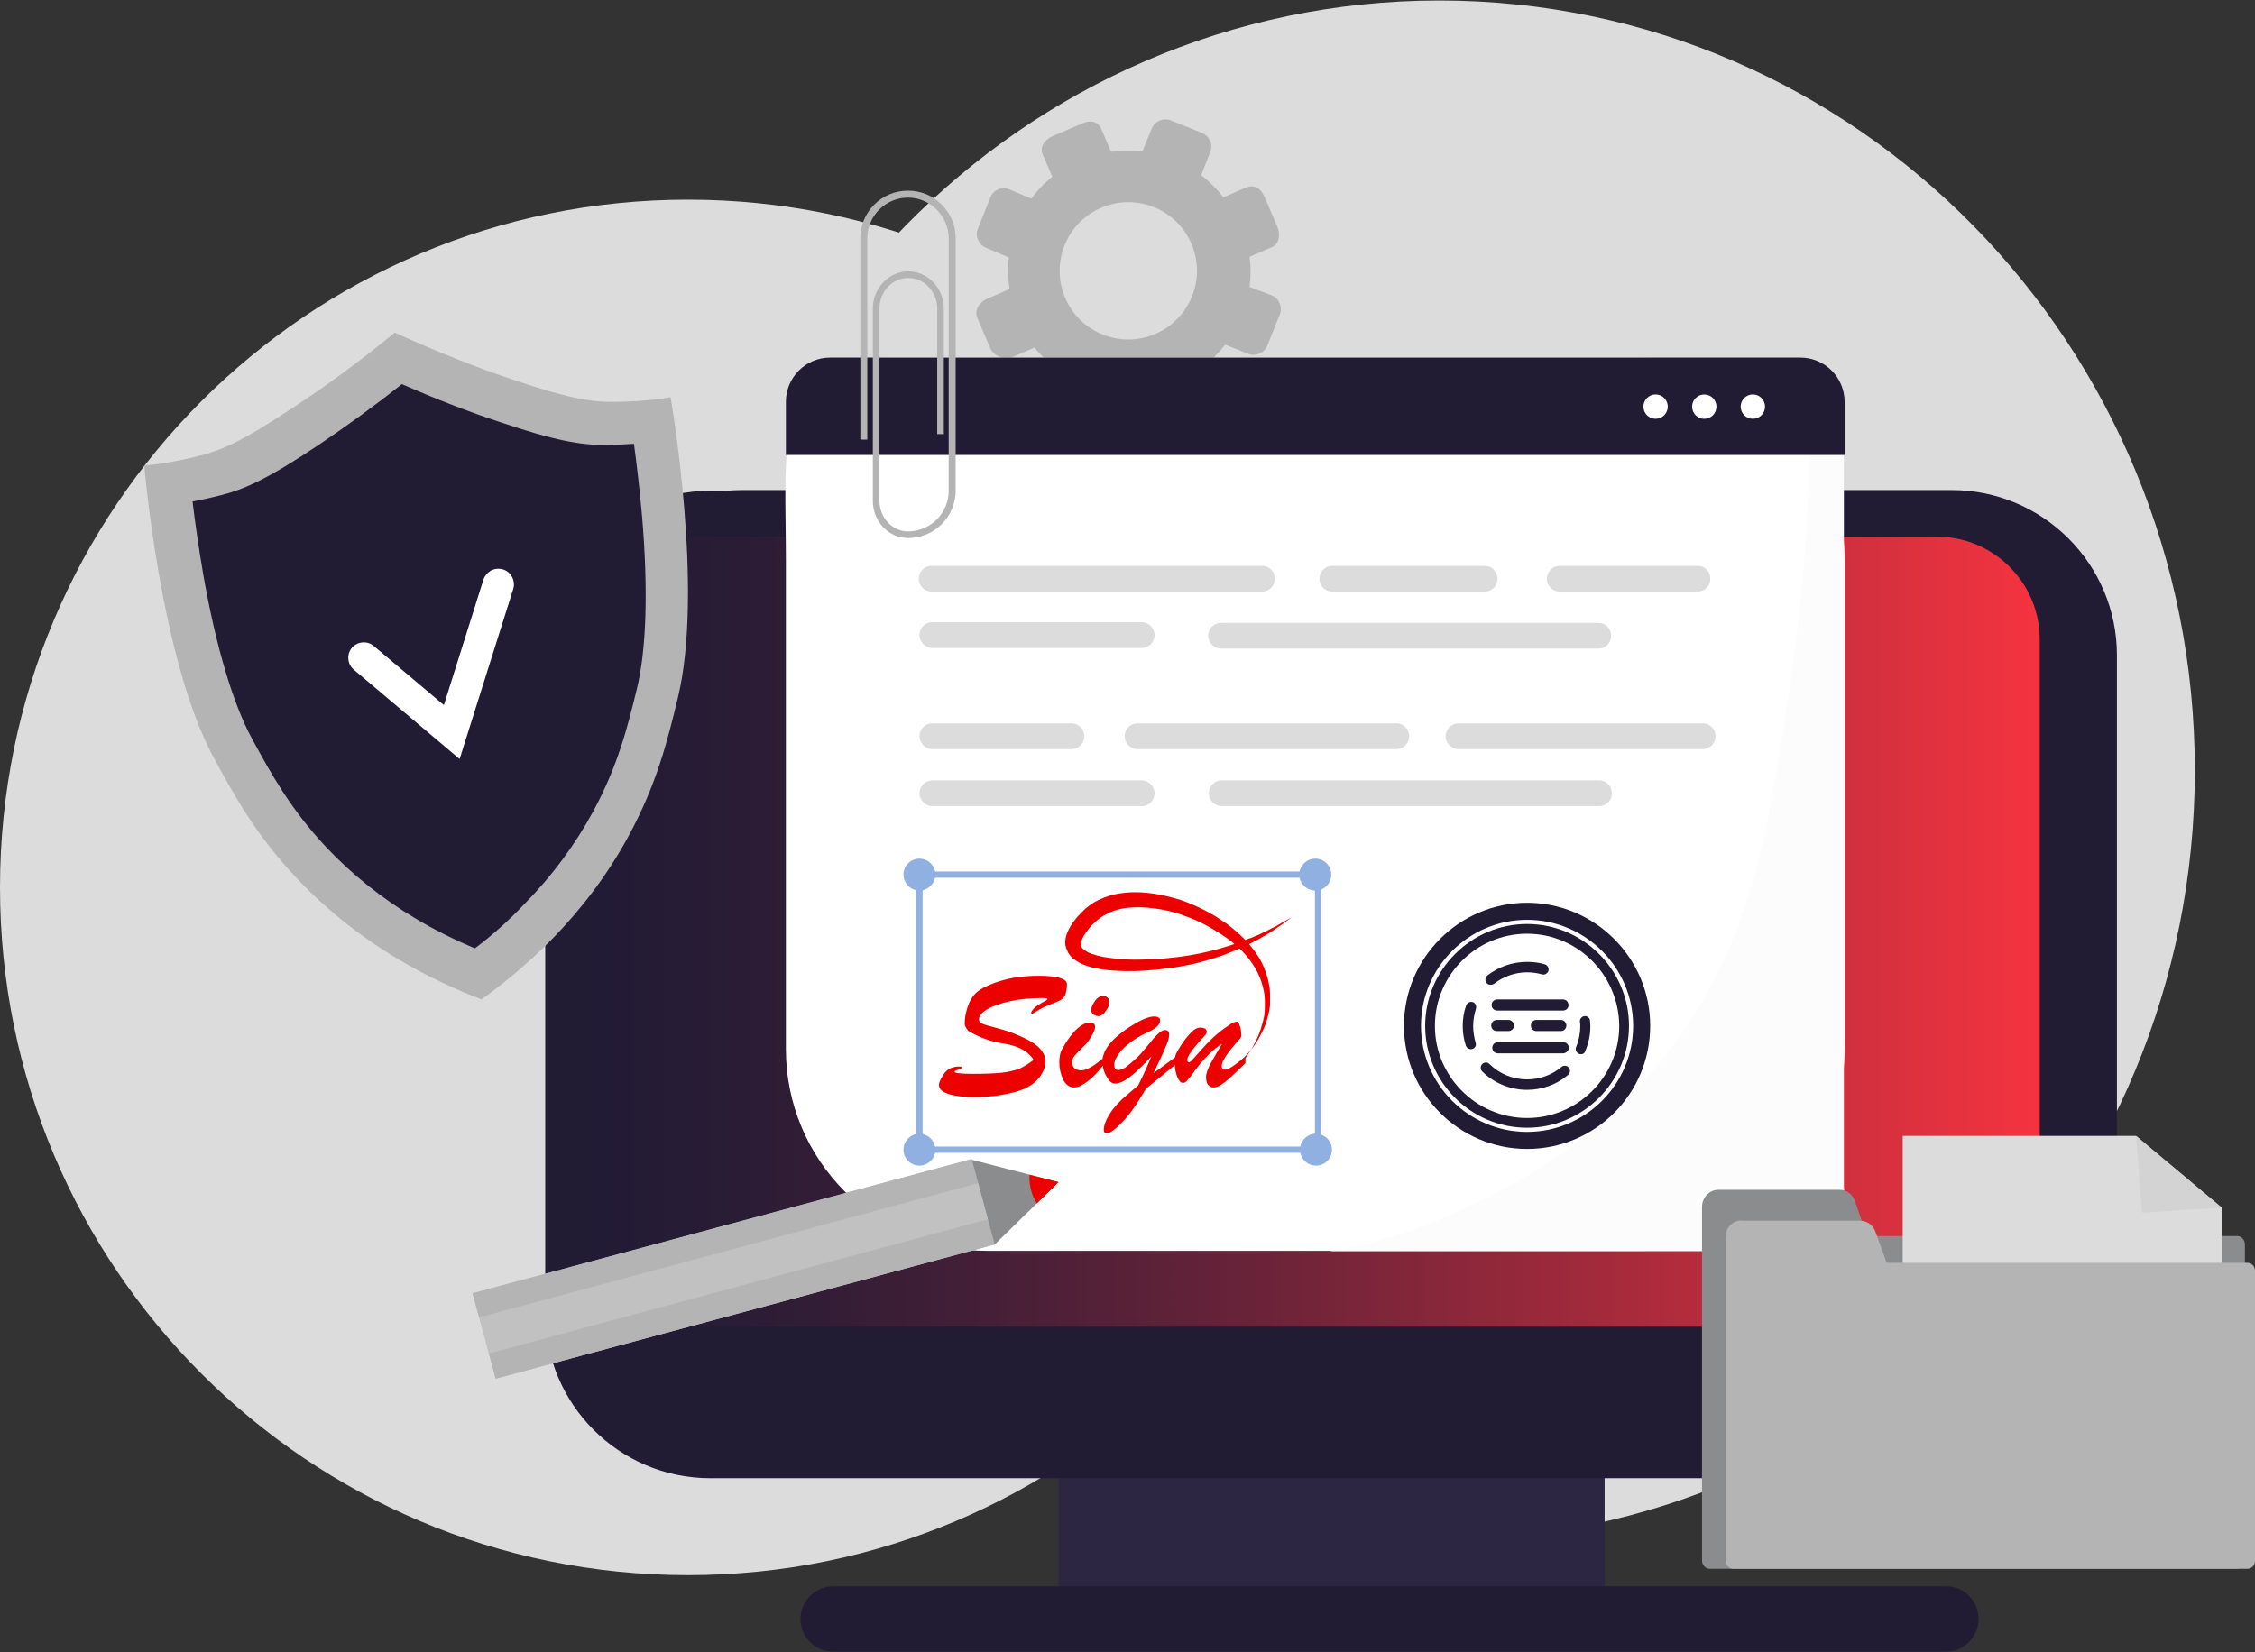
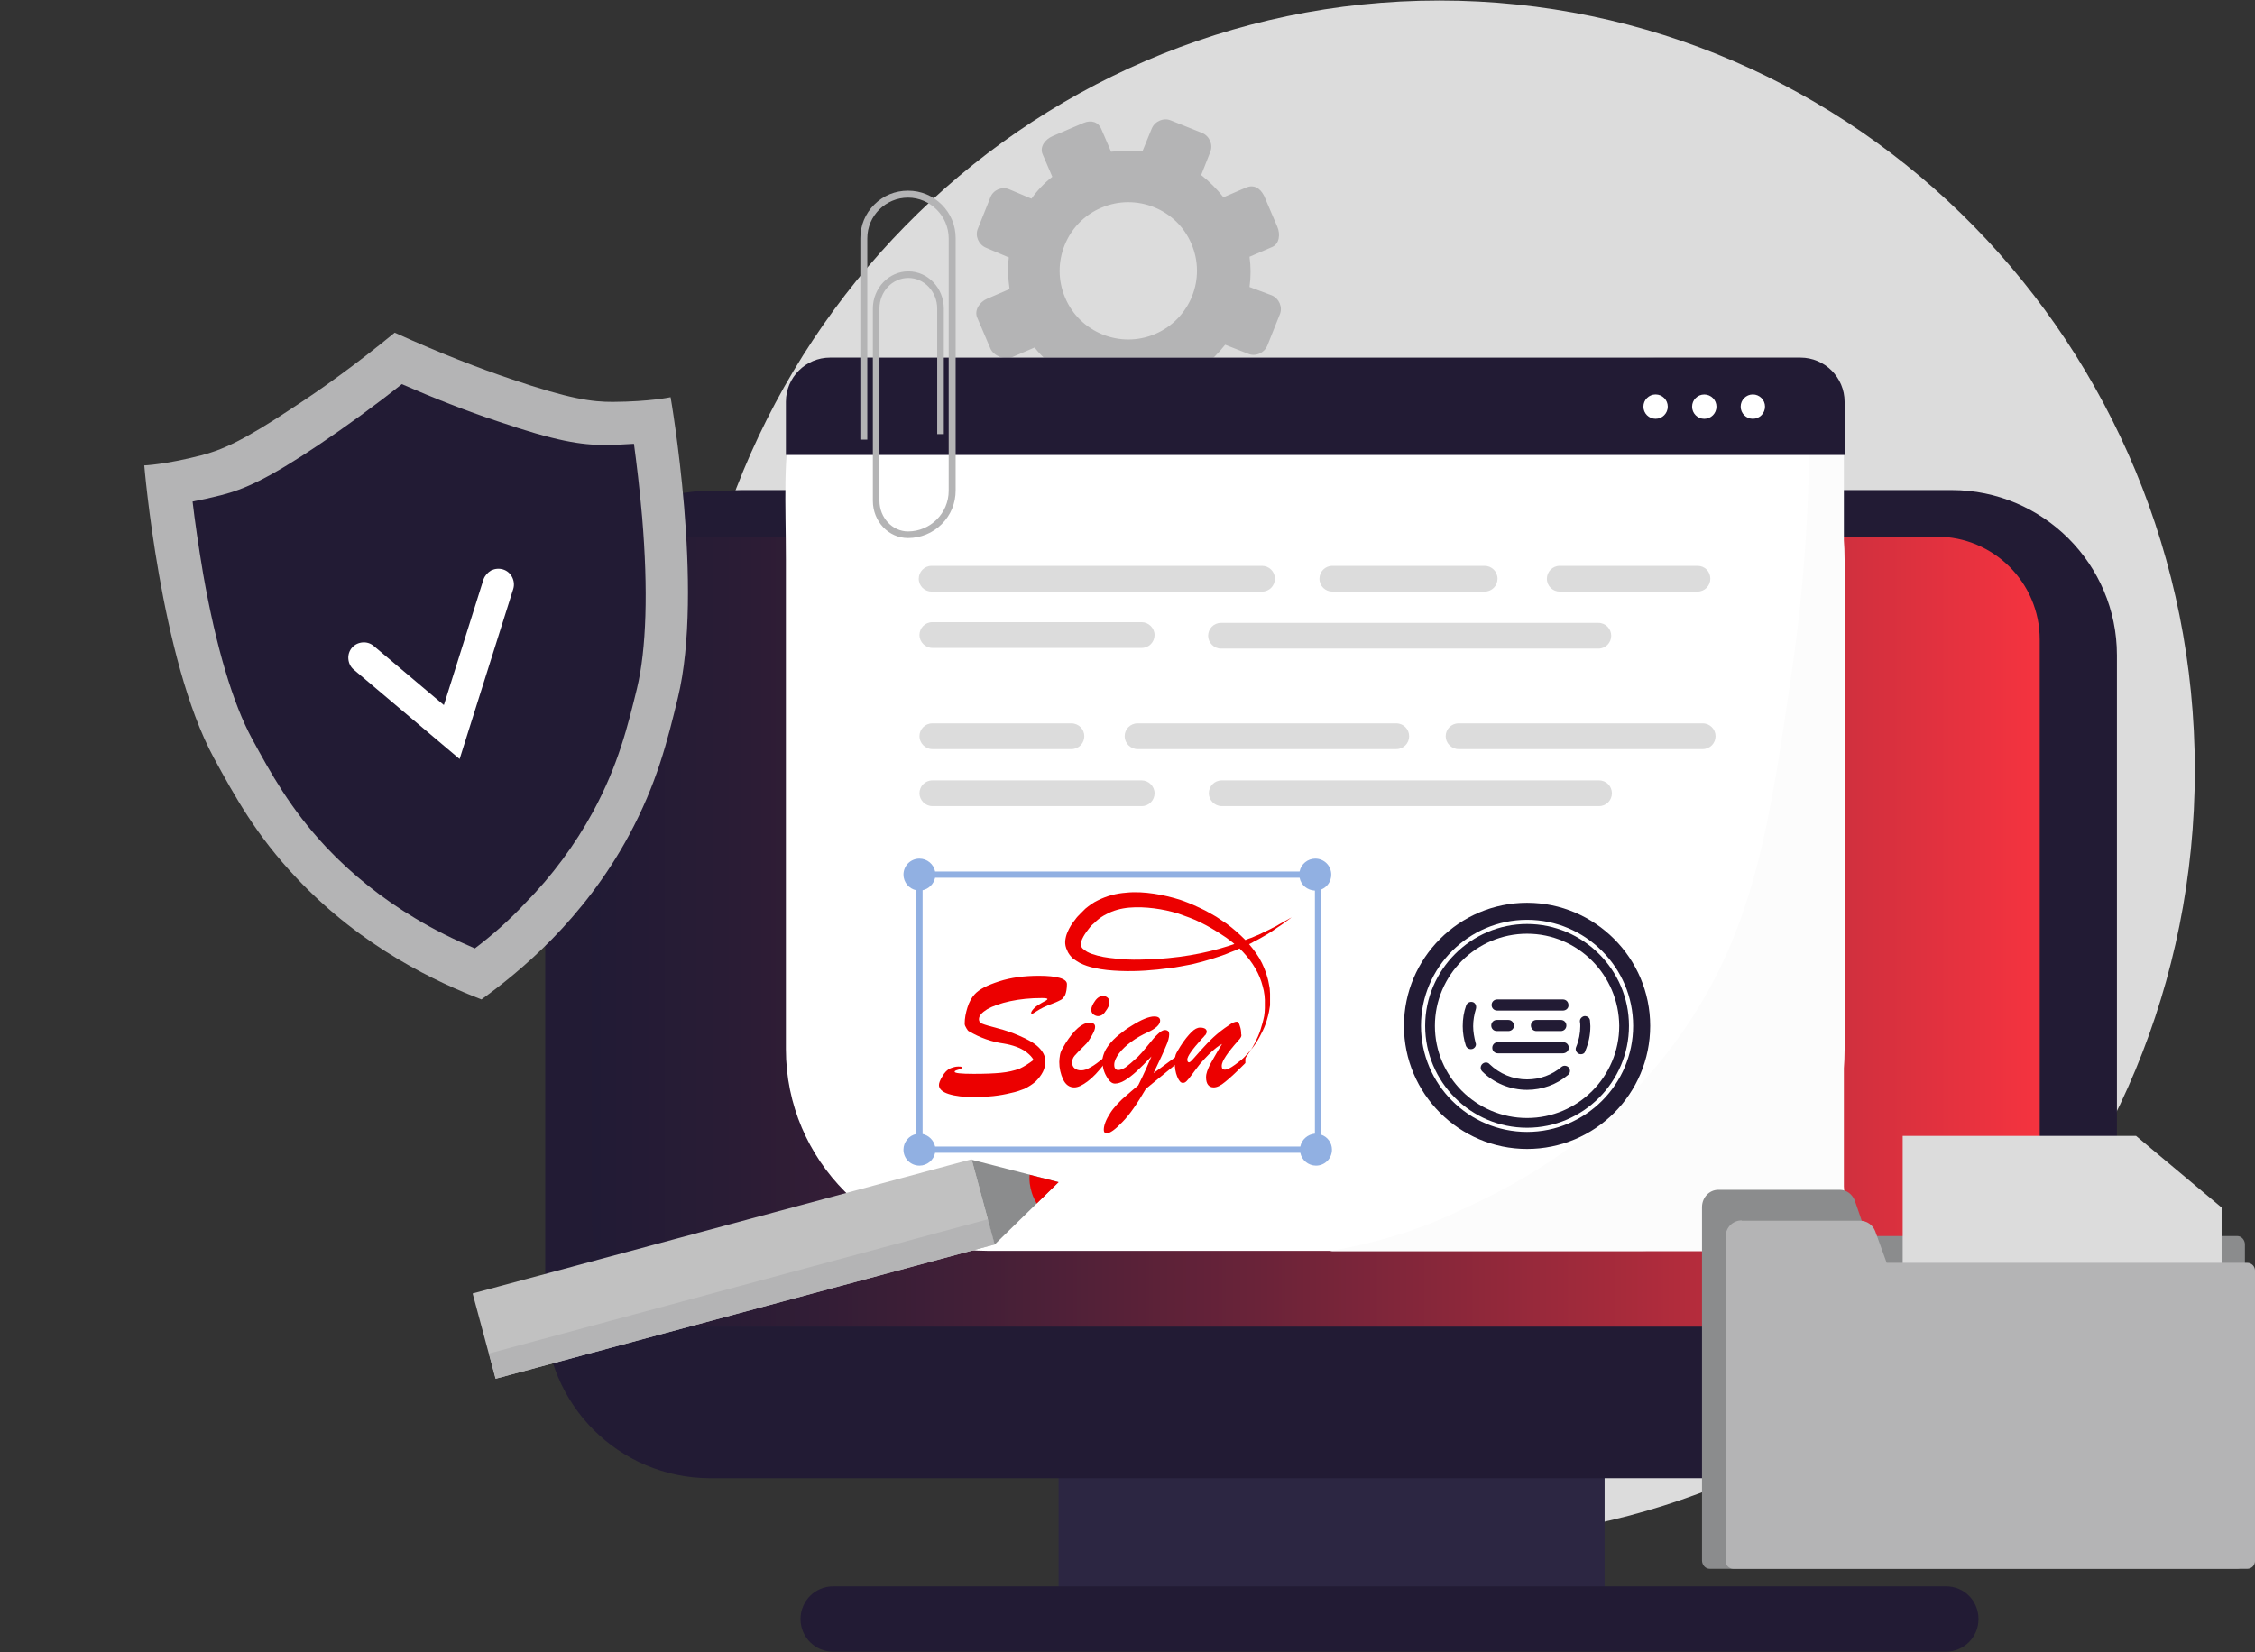
<svg xmlns="http://www.w3.org/2000/svg" width="307" height="225" viewBox="0 0 307 225" fill="none">
  <rect x="0" y="0" width="307" height="225" fill="#333333" stroke="none" />
  <g clip-path="url(#clip0_71_6558)">
    <path d="M195.964 209.732C252.763 209.732 298.807 162.798 298.807 104.901C298.807 47.004 252.763 0.069 195.964 0.069C139.166 0.069 93.121 47.004 93.121 104.901C93.121 162.798 139.166 209.732 195.964 209.732Z" fill="#DCDCDC" />
-     <path d="M93.657 214.506C145.383 214.506 187.315 172.574 187.315 120.848C187.315 69.123 145.383 27.191 93.657 27.191C41.932 27.191 0 69.123 0 120.848C0 172.574 41.932 214.506 93.657 214.506Z" fill="#DCDCDC" />
    <path d="M169.638 25.543L166.561 26.869C165.708 25.78 164.619 24.691 163.53 23.838L164.761 20.713C165.188 19.719 164.667 18.535 163.672 18.109L159.411 16.405C158.417 15.979 157.233 16.499 156.807 17.494L155.528 20.619C154.155 20.429 152.593 20.524 151.267 20.666L149.941 17.588C149.515 16.594 148.568 16.31 147.526 16.736L143.312 18.535C142.318 18.962 141.513 19.956 141.939 20.997L143.265 24.075C142.176 24.927 141.229 25.922 140.424 27.058L137.393 25.78C136.399 25.354 135.215 25.875 134.837 26.869L133.132 31.13C132.706 32.125 133.227 33.308 134.221 33.734L137.346 35.06C137.157 36.434 137.251 37.996 137.441 39.369L134.363 40.695C133.369 41.121 132.611 42.257 133.037 43.252L134.837 47.466C135.263 48.46 136.778 49.076 137.772 48.65L140.85 47.324C141.702 48.413 142.697 49.312 143.833 50.165L142.555 53.195C142.128 54.19 142.649 55.373 143.644 55.752L147.905 57.457C148.899 57.883 150.083 57.362 150.509 56.368L151.646 53.337C153.019 53.527 154.392 53.527 155.765 53.337L157.091 56.415C157.517 57.409 159.032 58.072 160.027 57.646L164.241 55.847C165.235 55.421 165.519 54.047 165.093 53.053L163.767 49.975C164.856 49.123 165.945 48.034 166.797 46.945L169.923 48.176C170.917 48.602 172.101 48.081 172.527 47.087L174.231 42.826C174.658 41.831 174.137 40.648 173.142 40.221L170.112 39.085C170.301 37.712 170.301 36.339 170.112 34.966L173.19 33.64C174.184 33.214 174.326 31.888 173.9 30.894L172.101 26.68C171.532 25.543 170.633 25.117 169.638 25.543ZM157.28 45.477C152.545 47.513 147.005 45.288 145.017 40.553C142.981 35.818 145.206 30.278 149.941 28.289C154.676 26.253 160.216 28.479 162.205 33.214C164.241 37.949 162.015 43.441 157.28 45.477Z" fill="#B4B4B5" />
    <path d="M213.91 193.965H166.514H144.117V217.876H166.514H213.91H218.456V193.965H213.91Z" fill="#2C2642" />
    <path d="M265.712 66.737H100.936C100.225 66.737 99.562 66.784 98.9 66.832H96.722C84.316 66.832 74.231 76.87 74.231 89.323V178.813C74.231 191.219 84.269 201.304 96.722 201.304H261.498C262.208 201.304 262.871 201.257 263.534 201.209H265.712C278.117 201.209 288.203 191.171 288.203 178.718V89.228C288.203 76.822 278.117 66.737 265.712 66.737Z" fill="#221B34" />
    <path d="M80.623 166.644V87.097C80.623 79.379 86.873 73.082 94.638 73.082H263.676C271.394 73.082 277.692 79.332 277.692 87.097V166.644C277.692 174.362 271.442 180.66 263.676 180.66H94.638C86.921 180.66 80.623 174.362 80.623 166.644Z" fill="url(#paint0_linear_71_6558)" />
    <path d="M264.954 216.03H113.435C110.973 216.03 108.984 218.018 108.984 220.481C108.984 222.943 110.973 224.931 113.435 224.931H264.906C267.368 224.931 269.357 222.943 269.357 220.481C269.357 218.018 267.416 216.03 264.954 216.03Z" fill="#221B34" />
    <path d="M223.663 170.338H134.456C119.305 170.338 106.994 158.027 106.994 142.875V76.16C106.994 61.008 105.1 48.697 120.252 48.697H223.663C238.815 48.697 251.126 61.008 251.126 76.16V142.923C251.126 158.075 238.815 170.338 223.663 170.338Z" fill="white" />
    <path d="M246.154 49.313C246.817 66.738 245.444 81.085 243.976 91.217C240.946 112.004 238.91 126.351 229.109 140.461C218.36 155.991 204.392 162.289 197.526 165.414C192.223 167.829 187.204 169.249 181.049 170.386H243.313C247.622 170.575 251.694 168.823 251.031 161.579V57.505C251.126 53.764 249.043 50.544 246.154 49.313Z" fill="#FCFCFC" />
    <path d="M251.126 54.711C251.126 51.396 248.427 48.697 245.113 48.697H113.008C109.693 48.697 106.994 51.396 106.994 54.711V61.955H251.126V54.711Z" fill="#221B34" />
    <path d="M232.024 57.036C232.94 57.036 233.682 56.294 233.682 55.378C233.682 54.463 232.94 53.721 232.024 53.721C231.109 53.721 230.367 54.463 230.367 55.378C230.367 56.294 231.109 57.036 232.024 57.036Z" fill="white" />
    <path d="M225.396 57.031C226.311 57.031 227.053 56.289 227.053 55.373C227.053 54.458 226.311 53.716 225.396 53.716C224.48 53.716 223.738 54.458 223.738 55.373C223.738 56.289 224.48 57.031 225.396 57.031Z" fill="white" />
    <path d="M238.636 57.031C239.551 57.031 240.293 56.289 240.293 55.373C240.293 54.458 239.551 53.716 238.636 53.716C237.72 53.716 236.979 54.458 236.979 55.373C236.979 56.289 237.72 57.031 238.636 57.031Z" fill="white" />
    <path d="M128.209 27.863C126.978 26.632 125.368 25.969 123.616 25.969C121.864 25.969 120.254 26.632 119.023 27.863C117.792 29.094 117.129 30.704 117.129 32.456V59.871H118.076V32.456C118.076 29.378 120.585 26.916 123.616 26.916C126.646 26.916 129.156 29.426 129.156 32.456V66.832C129.156 69.91 126.646 72.372 123.616 72.372C121.485 72.372 119.733 70.478 119.733 68.205V42.021C119.733 39.701 121.485 37.854 123.663 37.854C125.841 37.854 127.593 39.748 127.593 42.021V59.114H128.493V42.021C128.493 39.227 126.315 36.954 123.663 36.954C121.012 36.954 118.833 39.227 118.833 42.021V68.205C118.833 70.999 120.964 73.271 123.616 73.271C125.32 73.271 126.978 72.609 128.209 71.377C129.44 70.146 130.103 68.536 130.103 66.784V32.409C130.103 30.704 129.44 29.094 128.209 27.863Z" fill="#B4B4B5" />
    <path d="M140.709 144.343C140.52 143.964 140.188 143.633 139.762 143.301C139.336 142.97 138.863 142.733 138.342 142.544C137.821 142.354 137.253 142.212 136.684 142.117C134.98 141.881 133.417 141.312 131.949 140.46C131.807 140.413 131.713 140.271 131.571 140.034C131.429 139.797 131.334 139.608 131.334 139.419C131.334 138.661 131.476 137.951 131.713 137.193C131.949 136.435 132.281 135.867 132.66 135.441C133.275 134.731 134.412 134.163 136.022 133.642C137.631 133.121 139.431 132.884 141.467 132.884C142.65 132.884 143.597 132.979 144.26 133.168C144.923 133.358 145.255 133.642 145.255 134.021C145.255 134.636 145.16 135.11 145.018 135.489C144.829 135.82 144.639 136.057 144.45 136.151C144.26 136.246 143.929 136.435 143.408 136.625C142.887 136.814 142.414 137.004 142.035 137.193C141.656 137.382 141.325 137.572 141.041 137.761C140.756 137.951 140.614 138.045 140.52 138.045C140.425 138.045 140.378 137.998 140.378 137.951C140.378 137.809 140.52 137.572 140.804 137.288C141.088 137.004 141.467 136.767 141.893 136.53C142.366 136.293 142.603 136.151 142.603 136.057C142.603 135.962 142.366 135.915 141.846 135.915C140.283 135.915 138.863 136.057 137.537 136.341C136.211 136.625 135.169 137.004 134.412 137.43C133.654 137.903 133.275 138.329 133.275 138.803C133.275 139.087 133.417 139.324 133.749 139.419C134.08 139.561 134.743 139.75 135.832 140.034C136.921 140.318 137.868 140.65 138.72 141.028C139.952 141.549 140.851 142.07 141.419 142.638C141.988 143.206 142.319 143.822 142.319 144.532C142.319 145.006 142.224 145.479 141.988 145.953C141.751 146.426 141.419 146.852 140.993 147.279C140.567 147.657 140.046 147.989 139.478 148.273C139.005 148.462 138.342 148.699 137.631 148.841C136.874 149.03 136.069 149.173 135.217 149.267C134.364 149.362 133.512 149.409 132.707 149.409C131.239 149.409 130.055 149.267 129.156 148.983C128.256 148.699 127.83 148.273 127.83 147.752C127.83 147.515 127.972 147.089 128.304 146.568C128.588 146.047 128.966 145.669 129.393 145.479C129.771 145.337 130.103 145.243 130.434 145.243C130.766 145.243 130.955 145.242 130.955 145.385C130.955 145.416 130.939 145.448 130.908 145.479C130.876 145.511 130.845 145.527 130.813 145.527C130.766 145.527 130.766 145.574 130.718 145.574C130.529 145.621 130.434 145.716 130.292 145.716C130.198 145.763 130.103 145.811 130.056 145.811C130.008 145.858 129.961 145.905 129.961 145.953C129.961 146.142 130.813 146.237 132.565 146.237C134.08 146.237 135.311 146.189 136.258 146.095C137.205 146 138.058 145.811 138.815 145.527C139.431 145.243 140.094 144.816 140.709 144.343Z" fill="#EC0000" />
    <path d="M150.321 144.011V144.911C149.516 145.953 148.758 146.758 148.048 147.278C147.338 147.799 146.77 148.083 146.249 148.083C145.586 148.083 145.065 147.704 144.734 146.994C144.402 146.284 144.213 145.479 144.213 144.627C144.213 144.295 144.26 144.011 144.308 143.68C144.355 143.396 144.45 143.159 144.544 142.97C144.639 142.78 144.828 142.496 145.065 142.07C146.249 140.223 147.338 139.276 148.332 139.276C148.853 139.276 149.09 139.466 149.09 139.844C149.09 140.129 148.948 140.507 148.616 141.076C148.285 141.644 148.001 142.07 147.717 142.307C147.007 143.017 146.533 143.49 146.296 143.774C146.06 144.059 145.965 144.343 145.965 144.721C145.965 145.006 146.06 145.29 146.296 145.479C146.533 145.668 146.817 145.763 147.196 145.763C147.575 145.763 148.001 145.621 148.474 145.337C148.948 145.1 149.563 144.627 150.321 144.011ZM149.469 138.377C149.279 138.377 149.043 138.282 148.853 138.14C148.664 137.998 148.569 137.761 148.569 137.524C148.569 137.146 148.758 136.767 149.09 136.293C149.421 135.82 149.8 135.63 150.179 135.63C150.416 135.63 150.652 135.725 150.794 135.867C150.984 136.009 151.031 136.246 151.031 136.53C151.031 136.909 150.842 137.288 150.51 137.714C150.226 138.187 149.847 138.377 149.469 138.377Z" fill="#EC0000" />
    <path d="M160.169 144.864L156.003 148.273C154.819 150.309 153.777 151.824 152.783 152.819C151.836 153.813 151.126 154.334 150.652 154.334C150.415 154.334 150.273 154.192 150.273 153.86C150.273 153.245 150.557 152.487 151.173 151.54C151.41 151.161 151.694 150.83 152.025 150.451C152.357 150.12 152.641 149.788 152.925 149.551C153.209 149.315 153.588 148.983 154.014 148.604C154.487 148.226 154.772 147.942 154.961 147.8C155.813 146.095 156.381 144.769 156.76 143.87C155.955 144.722 155.292 145.385 154.724 145.906C154.156 146.426 153.588 146.853 153.114 147.137C152.641 147.421 152.167 147.563 151.789 147.563C151.362 147.563 150.984 147.231 150.605 146.521C150.226 145.858 150.084 145.148 150.084 144.438C150.084 144.106 150.179 143.775 150.321 143.396C150.463 143.017 150.7 142.638 151.031 142.212C151.362 141.786 151.789 141.36 152.309 140.934C152.83 140.508 153.398 140.082 154.109 139.655C155.387 138.85 156.429 138.424 157.139 138.424C157.66 138.424 157.944 138.614 157.944 138.993C157.944 139.513 157.376 140.082 156.192 140.602C155.482 140.934 154.772 141.313 154.061 141.833C153.351 142.354 152.783 142.875 152.357 143.443C151.931 144.012 151.694 144.532 151.694 145.006C151.694 145.243 151.741 145.432 151.836 145.527C151.931 145.669 152.073 145.716 152.262 145.716C152.546 145.716 152.878 145.574 153.256 145.337C153.635 145.053 154.203 144.58 154.914 143.917C155.245 143.585 155.671 143.112 156.239 142.402C156.808 141.691 157.234 141.171 157.613 140.839C157.991 140.46 158.323 140.271 158.607 140.271C158.796 140.271 158.891 140.318 159.033 140.413C159.128 140.508 159.175 140.65 159.175 140.886C159.175 141.265 159.033 141.833 158.702 142.544C158.418 143.254 157.849 144.485 157.044 146.142L160.075 143.917V144.864H160.169Z" fill="#EC0000" />
    <path d="M168.551 141.739C167.083 143.396 166.326 144.532 166.326 145.148C166.326 145.526 166.468 145.669 166.752 145.669C166.989 145.669 167.32 145.526 167.699 145.29C168.078 145.053 168.693 144.579 169.546 143.917V144.769C168.362 145.953 167.462 146.805 166.799 147.326C166.184 147.847 165.663 148.083 165.237 148.083C164.574 148.083 164.195 147.61 164.195 146.71C164.195 146.426 164.242 146.189 164.337 145.905C164.432 145.669 164.526 145.384 164.669 145.1C164.811 144.816 165.047 144.437 165.331 143.917C165.616 143.396 165.994 142.78 166.373 142.165C165.9 142.401 165.284 142.875 164.574 143.585C164.1 144.059 163.722 144.485 163.39 144.864C163.059 145.29 162.727 145.716 162.348 146.237C161.97 146.758 161.686 147.089 161.543 147.231C161.354 147.42 161.212 147.468 161.023 147.468C160.739 147.468 160.502 147.184 160.265 146.615C160.028 146.047 159.934 145.384 159.934 144.674C159.934 144.201 159.981 143.869 160.076 143.585C160.17 143.348 160.407 142.97 160.691 142.496C161.259 141.596 161.78 140.981 162.206 140.555C162.633 140.129 163.011 139.939 163.39 139.939C163.674 139.939 163.864 139.987 164.053 140.081C164.195 140.176 164.29 140.318 164.29 140.507C164.29 140.602 164.242 140.697 164.195 140.792C164.148 140.886 164.1 140.981 164.006 141.028C163.958 141.123 163.816 141.265 163.627 141.454C162.301 142.922 161.638 143.869 161.638 144.295C161.638 144.532 161.733 144.674 161.875 144.674C161.97 144.674 162.159 144.532 162.443 144.201C162.727 143.869 163.106 143.443 163.58 142.922C164.053 142.401 164.574 141.833 165.189 141.265C165.805 140.697 166.515 140.129 167.32 139.608C167.746 139.276 168.125 139.134 168.409 139.134C168.551 139.134 168.693 139.324 168.788 139.702C168.93 140.081 168.977 140.46 168.977 140.839C169.072 141.076 168.93 141.36 168.551 141.739Z" fill="#EC0000" />
    <path d="M169.118 144.674C169.118 144.674 169.166 144.627 169.261 144.485C169.355 144.39 169.497 144.201 169.639 143.964C169.971 143.491 170.444 142.828 170.918 141.881C171.155 141.407 171.391 140.887 171.581 140.318C171.77 139.703 171.959 139.087 172.102 138.377C172.149 138.046 172.196 137.667 172.196 137.288V136.199V136.152C172.196 135.962 172.149 135.725 172.149 135.536C172.102 135.347 172.101 135.157 172.054 134.92C171.959 134.542 171.865 134.116 171.723 133.689C171.202 132.079 170.113 130.47 168.692 129.096C168.598 129.002 168.503 128.907 168.408 128.86C168.314 128.765 168.219 128.67 168.124 128.623C167.935 128.434 167.745 128.292 167.556 128.149C167.13 127.818 166.751 127.534 166.278 127.25C165.851 126.966 165.378 126.682 164.904 126.398C164.431 126.113 163.957 125.877 163.484 125.64C163.01 125.403 162.49 125.166 161.969 124.977C161.448 124.788 160.927 124.598 160.406 124.409C159.317 124.077 158.228 123.841 157.092 123.699C155.955 123.557 154.819 123.509 153.73 123.604C152.641 123.699 151.552 123.983 150.605 124.504C150.131 124.74 149.705 125.024 149.279 125.403C149.09 125.593 148.9 125.782 148.663 125.971C148.474 126.161 148.285 126.398 148.143 126.587C147.811 127.013 147.527 127.439 147.338 127.865C147.243 128.055 147.196 128.292 147.196 128.434V128.812C147.196 128.765 147.196 128.86 147.196 128.812L147.243 128.907V128.954C147.243 129.002 147.29 129.002 147.29 129.049C147.338 129.096 147.385 129.191 147.48 129.239C147.622 129.381 147.811 129.475 148.001 129.617C148.427 129.854 148.9 129.996 149.421 130.138C150.463 130.422 151.599 130.517 152.688 130.612C153.777 130.706 154.866 130.706 155.955 130.659C157.044 130.659 158.086 130.564 159.08 130.47C161.116 130.28 163.01 129.949 164.762 129.523C166.514 129.096 168.077 128.576 169.45 128.055C169.781 127.913 170.113 127.771 170.444 127.676C170.776 127.534 171.06 127.392 171.344 127.297C171.912 127.013 172.433 126.776 172.906 126.54C173.143 126.398 173.38 126.303 173.569 126.208C173.759 126.113 173.995 125.971 174.138 125.877C174.327 125.782 174.469 125.687 174.658 125.593C174.8 125.498 174.942 125.451 175.085 125.356C175.558 125.072 175.842 124.93 175.842 124.93C175.842 124.93 175.605 125.119 175.132 125.451C175.037 125.545 174.895 125.64 174.753 125.735C174.611 125.829 174.469 125.924 174.28 126.066C174.09 126.161 173.948 126.303 173.711 126.445C173.522 126.587 173.285 126.729 173.096 126.871C172.67 127.155 172.149 127.439 171.581 127.771C171.297 127.913 171.012 128.102 170.681 128.244C170.397 128.434 170.065 128.576 169.734 128.718C169.545 128.812 169.403 128.86 169.213 128.954C169.024 129.049 168.882 129.096 168.692 129.191C168.314 129.381 167.935 129.523 167.556 129.665C166.798 129.996 165.946 130.28 165.046 130.564C164.147 130.848 163.247 131.085 162.253 131.322C162.016 131.369 161.779 131.417 161.495 131.464C161.258 131.511 161.022 131.559 160.738 131.606C160.217 131.701 159.696 131.795 159.175 131.843C157.092 132.127 154.866 132.316 152.499 132.222C151.315 132.174 150.131 132.079 148.9 131.795C148.285 131.653 147.669 131.464 147.006 131.132C146.675 130.943 146.391 130.754 146.059 130.517C145.917 130.375 145.775 130.233 145.633 130.043C145.586 129.949 145.491 129.854 145.444 129.759C145.396 129.665 145.302 129.523 145.302 129.428L145.254 129.333C145.254 129.333 145.207 129.239 145.207 129.286V129.239L145.16 129.144C145.112 129.049 145.112 128.907 145.065 128.812C145.065 128.718 145.018 128.576 145.018 128.481V128.149C145.065 127.723 145.16 127.345 145.302 127.013C145.586 126.303 145.965 125.735 146.391 125.214C146.58 124.93 146.817 124.693 147.054 124.456L147.764 123.746C148.285 123.32 148.853 122.894 149.468 122.61C150.7 121.994 151.978 121.663 153.304 121.568C154.582 121.426 155.861 121.521 157.139 121.71C158.37 121.899 159.554 122.183 160.738 122.562C161.306 122.752 161.874 122.988 162.442 123.225C163.01 123.462 163.531 123.746 164.052 123.983C164.573 124.267 165.094 124.551 165.567 124.835C165.804 124.977 166.041 125.166 166.278 125.309C166.514 125.451 166.751 125.64 166.988 125.782C167.887 126.445 168.74 127.202 169.497 127.96C170.255 128.765 170.918 129.617 171.439 130.47C171.959 131.369 172.338 132.316 172.575 133.216C172.717 133.689 172.764 134.163 172.859 134.589C172.859 134.826 172.906 135.063 172.906 135.299V136.909C172.906 137.004 172.859 137.099 172.859 137.193C172.812 137.619 172.717 137.998 172.622 138.377C172.433 139.135 172.196 139.797 171.912 140.366C171.628 140.934 171.344 141.502 171.06 141.928C170.918 142.165 170.776 142.354 170.634 142.544C170.492 142.733 170.35 142.923 170.208 143.065C170.065 143.207 169.971 143.396 169.829 143.491C169.734 143.633 169.592 143.727 169.497 143.87C169.308 144.059 169.166 144.248 169.024 144.343C169.213 144.627 169.118 144.674 169.118 144.674Z" fill="#EC0000" />
    <path d="M171.816 77.059H126.834C125.84 77.059 125.082 77.864 125.082 78.811C125.082 79.805 125.887 80.563 126.834 80.563H171.816C172.81 80.563 173.568 79.758 173.568 78.811C173.568 77.817 172.763 77.059 171.816 77.059Z" fill="#DCDCDC" />
    <path d="M202.122 77.059H181.383C180.388 77.059 179.631 77.864 179.631 78.811C179.631 79.805 180.436 80.563 181.383 80.563H202.122C203.116 80.563 203.874 79.758 203.874 78.811C203.874 77.817 203.069 77.059 202.122 77.059Z" fill="#DCDCDC" />
    <path d="M231.098 77.059H212.348C211.353 77.059 210.596 77.864 210.596 78.811C210.596 79.805 211.401 80.563 212.348 80.563H231.098C232.092 80.563 232.85 79.758 232.85 78.811C232.85 77.817 232.092 77.059 231.098 77.059Z" fill="#DCDCDC" />
    <path d="M155.434 84.73H126.93C125.935 84.73 125.178 85.535 125.178 86.482C125.178 87.429 125.983 88.234 126.93 88.234H155.434C156.428 88.234 157.186 87.429 157.186 86.482C157.186 85.535 156.381 84.73 155.434 84.73Z" fill="#DCDCDC" />
    <path d="M217.603 84.825H166.229C165.234 84.825 164.477 85.63 164.477 86.577C164.477 87.524 165.282 88.329 166.229 88.329H217.603C218.597 88.329 219.355 87.524 219.355 86.577C219.355 85.63 218.597 84.825 217.603 84.825Z" fill="#DCDCDC" />
    <path d="M145.869 98.509H126.93C125.935 98.509 125.178 99.314 125.178 100.261C125.178 101.208 125.983 102.013 126.93 102.013H145.869C146.864 102.013 147.621 101.208 147.621 100.261C147.621 99.314 146.864 98.509 145.869 98.509Z" fill="#DCDCDC" />
    <path d="M190.093 98.509H154.865C153.871 98.509 153.113 99.314 153.113 100.261C153.113 101.208 153.918 102.013 154.865 102.013H190.093C191.088 102.013 191.845 101.208 191.845 100.261C191.845 99.314 191.088 98.509 190.093 98.509Z" fill="#DCDCDC" />
    <path d="M231.81 98.509H198.57C197.576 98.509 196.818 99.314 196.818 100.261C196.818 101.208 197.623 102.013 198.57 102.013H231.81C232.804 102.013 233.562 101.208 233.562 100.261C233.562 99.314 232.804 98.509 231.81 98.509Z" fill="#DCDCDC" />
    <path d="M155.434 106.274H126.93C125.935 106.274 125.178 107.079 125.178 108.026C125.178 108.973 125.983 109.778 126.93 109.778H155.434C156.428 109.778 157.186 108.973 157.186 108.026C157.186 107.079 156.381 106.274 155.434 106.274Z" fill="#DCDCDC" />
    <path d="M217.698 106.274H166.324C165.33 106.274 164.572 107.079 164.572 108.026C164.572 108.973 165.377 109.778 166.324 109.778H217.698C218.693 109.778 219.45 108.973 219.45 108.026C219.45 107.079 218.693 106.274 217.698 106.274Z" fill="#DCDCDC" />
    <path d="M207.898 156.464C198.665 156.464 191.137 148.936 191.137 139.703C191.137 130.469 198.665 122.941 207.898 122.941C217.132 122.941 224.66 130.469 224.66 139.703C224.66 148.983 217.132 156.464 207.898 156.464ZM207.898 125.261C199.944 125.261 193.457 131.748 193.457 139.703C193.457 147.657 199.944 154.144 207.898 154.144C215.853 154.144 222.34 147.657 222.34 139.703C222.34 131.748 215.853 125.261 207.898 125.261Z" fill="#221B34" />
    <path d="M207.899 153.576C200.228 153.576 194.025 147.326 194.025 139.703C194.025 132.079 200.276 125.829 207.899 125.829C215.522 125.829 221.772 132.079 221.772 139.703C221.772 147.326 215.522 153.576 207.899 153.576ZM207.899 127.155C200.986 127.155 195.351 132.789 195.351 139.703C195.351 146.616 200.986 152.25 207.899 152.25C214.812 152.25 220.446 146.616 220.446 139.703C220.399 132.789 214.812 127.155 207.899 127.155Z" fill="#221B34" />
-     <path d="M202.407 133.879C202.123 133.594 202.171 133.074 202.502 132.837C204.017 131.653 205.911 130.99 207.9 130.99C208.752 130.99 209.557 131.085 210.315 131.322C210.693 131.416 210.93 131.89 210.788 132.269C210.646 132.6 210.267 132.79 209.936 132.695C209.273 132.505 208.61 132.411 207.9 132.411C206.243 132.411 204.68 132.979 203.402 133.973C203.07 134.163 202.644 134.163 202.407 133.879Z" fill="#221B34" />
    <path d="M200.512 142.828C200.133 142.97 199.707 142.78 199.565 142.401C199.281 141.549 199.139 140.649 199.139 139.75C199.139 138.755 199.281 137.808 199.612 136.909C199.754 136.53 200.18 136.341 200.559 136.483C200.891 136.625 201.033 137.004 200.938 137.382C200.701 138.14 200.559 138.945 200.559 139.75C200.559 140.507 200.701 141.265 200.891 142.023C201.033 142.307 200.843 142.685 200.512 142.828Z" fill="#221B34" />
    <path d="M207.9 148.415C205.627 148.415 203.401 147.516 201.791 145.906C201.507 145.622 201.507 145.148 201.839 144.864C202.123 144.627 202.549 144.627 202.786 144.911C204.159 146.237 205.958 146.995 207.9 146.995C209.652 146.995 211.309 146.379 212.587 145.29C212.871 145.053 213.297 145.101 213.534 145.337C213.818 145.622 213.818 146.095 213.487 146.379C211.924 147.705 209.936 148.415 207.9 148.415Z" fill="#221B34" />
    <path d="M214.906 143.49C214.574 143.301 214.432 142.922 214.574 142.591C214.953 141.691 215.143 140.697 215.143 139.75C215.143 139.56 215.143 139.324 215.095 139.134C215.048 138.756 215.332 138.471 215.663 138.377C216.09 138.329 216.468 138.613 216.468 139.04C216.468 139.276 216.516 139.513 216.516 139.75C216.516 140.934 216.279 142.07 215.805 143.159C215.758 143.49 215.285 143.68 214.906 143.49Z" fill="#221B34" />
    <path d="M212.777 137.619H203.828C203.402 137.619 203.07 137.288 203.07 136.862C203.07 136.435 203.402 136.104 203.828 136.104H212.777C213.203 136.104 213.535 136.435 213.535 136.862C213.582 137.288 213.203 137.619 212.777 137.619Z" fill="#221B34" />
    <path d="M205.342 140.413H203.779C203.353 140.413 203.021 140.081 203.021 139.655C203.021 139.229 203.353 138.897 203.779 138.897H205.342C205.768 138.897 206.099 139.229 206.099 139.655C206.147 140.081 205.768 140.413 205.342 140.413Z" fill="#221B34" />
    <path d="M208.42 139.655C208.42 139.229 208.751 138.897 209.178 138.897H212.492C212.918 138.897 213.25 139.229 213.25 139.655C213.25 140.081 212.918 140.413 212.492 140.413H209.178C208.751 140.413 208.42 140.081 208.42 139.655Z" fill="#221B34" />
    <path d="M212.774 143.443H203.92C203.494 143.443 203.162 143.112 203.162 142.686C203.162 142.26 203.494 141.928 203.92 141.928H212.821C213.248 141.928 213.579 142.26 213.579 142.686C213.579 143.112 213.2 143.443 212.774 143.443Z" fill="#221B34" />
    <path d="M179.867 154.523V121.142C180.672 120.81 181.24 120.053 181.24 119.106C181.24 117.875 180.246 116.928 179.062 116.928C178.02 116.928 177.12 117.685 176.931 118.68H127.309C127.119 117.685 126.22 116.928 125.178 116.928C123.947 116.928 123 117.922 123 119.106C123 120.147 123.758 121.047 124.752 121.237V154.429C123.758 154.618 123 155.518 123 156.559C123 157.79 123.994 158.737 125.178 158.737C126.22 158.737 127.119 157.98 127.309 156.985H177.026C177.215 157.98 178.115 158.737 179.157 158.737C180.388 158.737 181.335 157.743 181.335 156.559C181.335 155.612 180.719 154.807 179.867 154.523ZM177.026 156.133H127.309C127.119 155.281 126.457 154.618 125.604 154.429V121.237C126.457 121.047 127.119 120.384 127.309 119.532H176.931C177.12 120.526 177.973 121.237 179.014 121.284V154.381C178.02 154.476 177.215 155.186 177.026 156.133Z" fill="#91B0E2" />
    <path d="M254.159 168.278L252.549 163.59C252.217 162.643 251.412 162.028 250.465 162.028H233.94C232.709 162.028 231.715 163.07 231.715 164.395V212.502C231.715 213.118 232.188 213.639 232.757 213.639H304.586C305.154 213.639 305.627 213.118 305.627 212.502V169.462C305.627 168.846 305.154 168.325 304.586 168.325H254.159V168.278Z" fill="#8B8C8D" />
    <path d="M259.035 154.689V200.429H302.455V164.443L290.807 154.689H259.035Z" fill="#DCDCDC" />
-     <path d="M302.455 164.443L291.612 165.153L290.807 154.689L302.455 164.443Z" fill="#D3D3D3" />
+     <path d="M302.455 164.443L291.612 165.153L302.455 164.443Z" fill="#D3D3D3" />
    <path d="M237.114 166.195C235.93 166.195 234.936 167.142 234.936 168.373V212.597C234.936 213.166 235.409 213.639 235.977 213.639H305.96C306.528 213.639 307.001 213.166 307.001 212.597V173.013C307.001 172.445 306.528 171.971 305.96 171.971H256.858L255.296 167.663C254.964 166.81 254.159 166.242 253.26 166.242H237.114" fill="#B4B4B5" />
    <path d="M132.284 157.864L64.344 176.145L67.469 187.759L135.409 169.478L132.284 157.864Z" fill="#C1C1C1" />
    <path d="M134.507 166.037L66.566 184.318L67.489 187.747L135.429 169.466L134.507 166.037Z" fill="#B4B4B5" />
-     <path d="M132.278 157.831L64.338 176.112L65.224 179.404L133.164 161.123L132.278 157.831Z" fill="#B4B4B5" />
    <path d="M135.713 169.187L144.117 160.981L132.299 157.937L135.414 169.49L135.713 169.187Z" fill="#8B8C8D" />
    <path d="M140.471 162.426C140.201 161.554 140.102 160.716 140.168 159.982L144.117 160.986L141.139 163.898C140.907 163.463 140.637 162.994 140.471 162.426Z" fill="#EC0000" />
    <path d="M65.546 136.104C70.665 132.406 79.41 125.285 85.627 113.76C89.434 106.7 90.859 100.914 92.289 95.019C95.878 80.222 91.295 54.09 91.295 54.09C91.295 54.09 88.548 54.696 83.439 54.729C80.622 54.739 77.558 54.341 69.542 51.609C65.385 50.207 59.973 48.138 53.737 45.302C48.41 49.672 43.704 53.025 40.02 55.425C32.969 60.132 30.119 61.306 27.368 62.016C22.42 63.285 19.641 63.38 19.641 63.38C19.641 63.38 21.842 89.791 29.096 103.177C32.004 108.509 34.873 113.75 40.356 119.551C49.4 129.172 59.679 133.831 65.551 136.104H65.546Z" fill="#B4B4B5" />
    <path d="M64.646 129.153C61.776 127.931 59.12 126.615 56.577 125.085C52.008 122.358 47.922 119.096 44.399 115.36C39.475 110.08 36.87 105.289 34.323 100.625C31.719 95.833 29.403 88.082 27.67 78.228C27.012 74.355 26.51 70.828 26.217 68.299C27.325 68.096 28.603 67.811 30.052 67.447C33.229 66.642 36.444 65.245 43.367 60.595C47.183 58.029 51.009 55.25 54.707 52.314C59.039 54.208 63.4 55.931 67.79 57.385C75.683 60.075 79.12 60.61 82.406 60.591C83.912 60.567 85.247 60.52 86.308 60.439C86.644 62.949 87.08 66.453 87.421 70.425C88.259 80.383 88.003 88.446 86.72 93.749C85.46 98.887 84.177 104.19 80.726 110.559C78.278 115.047 75.176 119.266 71.454 123.045C69.362 125.275 67.15 127.254 64.641 129.157L64.646 129.153Z" fill="#221B34" />
    <path d="M68.492 77.547C67.947 77.386 67.393 77.433 66.877 77.675C66.385 77.959 66.011 78.394 65.826 78.896L60.438 95.999L60.376 95.975L50.887 87.973C50.452 87.604 49.907 87.438 49.353 87.485C48.799 87.533 48.288 87.774 47.914 88.21C47.544 88.645 47.379 89.19 47.426 89.744C47.473 90.298 47.715 90.809 48.15 91.183L62.573 103.362L69.879 80.189C70.206 79.095 69.581 77.874 68.487 77.547H68.492Z" fill="white" />
  </g>
  <defs>
    <linearGradient id="paint0_linear_71_6558" x1="80.623" y1="126.871" x2="277.692" y2="126.871" gradientUnits="userSpaceOnUse">
      <stop stop-color="#211B35" />
      <stop offset="0.1" stop-color="#2A1C35" />
      <stop offset="0.26" stop-color="#421F37" />
      <stop offset="0.46" stop-color="#6A2339" />
      <stop offset="0.69" stop-color="#A12A3B" />
      <stop offset="0.95" stop-color="#E7323F" />
      <stop offset="1" stop-color="#F5333F" />
    </linearGradient>
    <clipPath id="clip0_71_6558">
      <rect width="307" height="224.863" fill="white" transform="translate(0 0.069)" />
    </clipPath>
  </defs>
</svg>